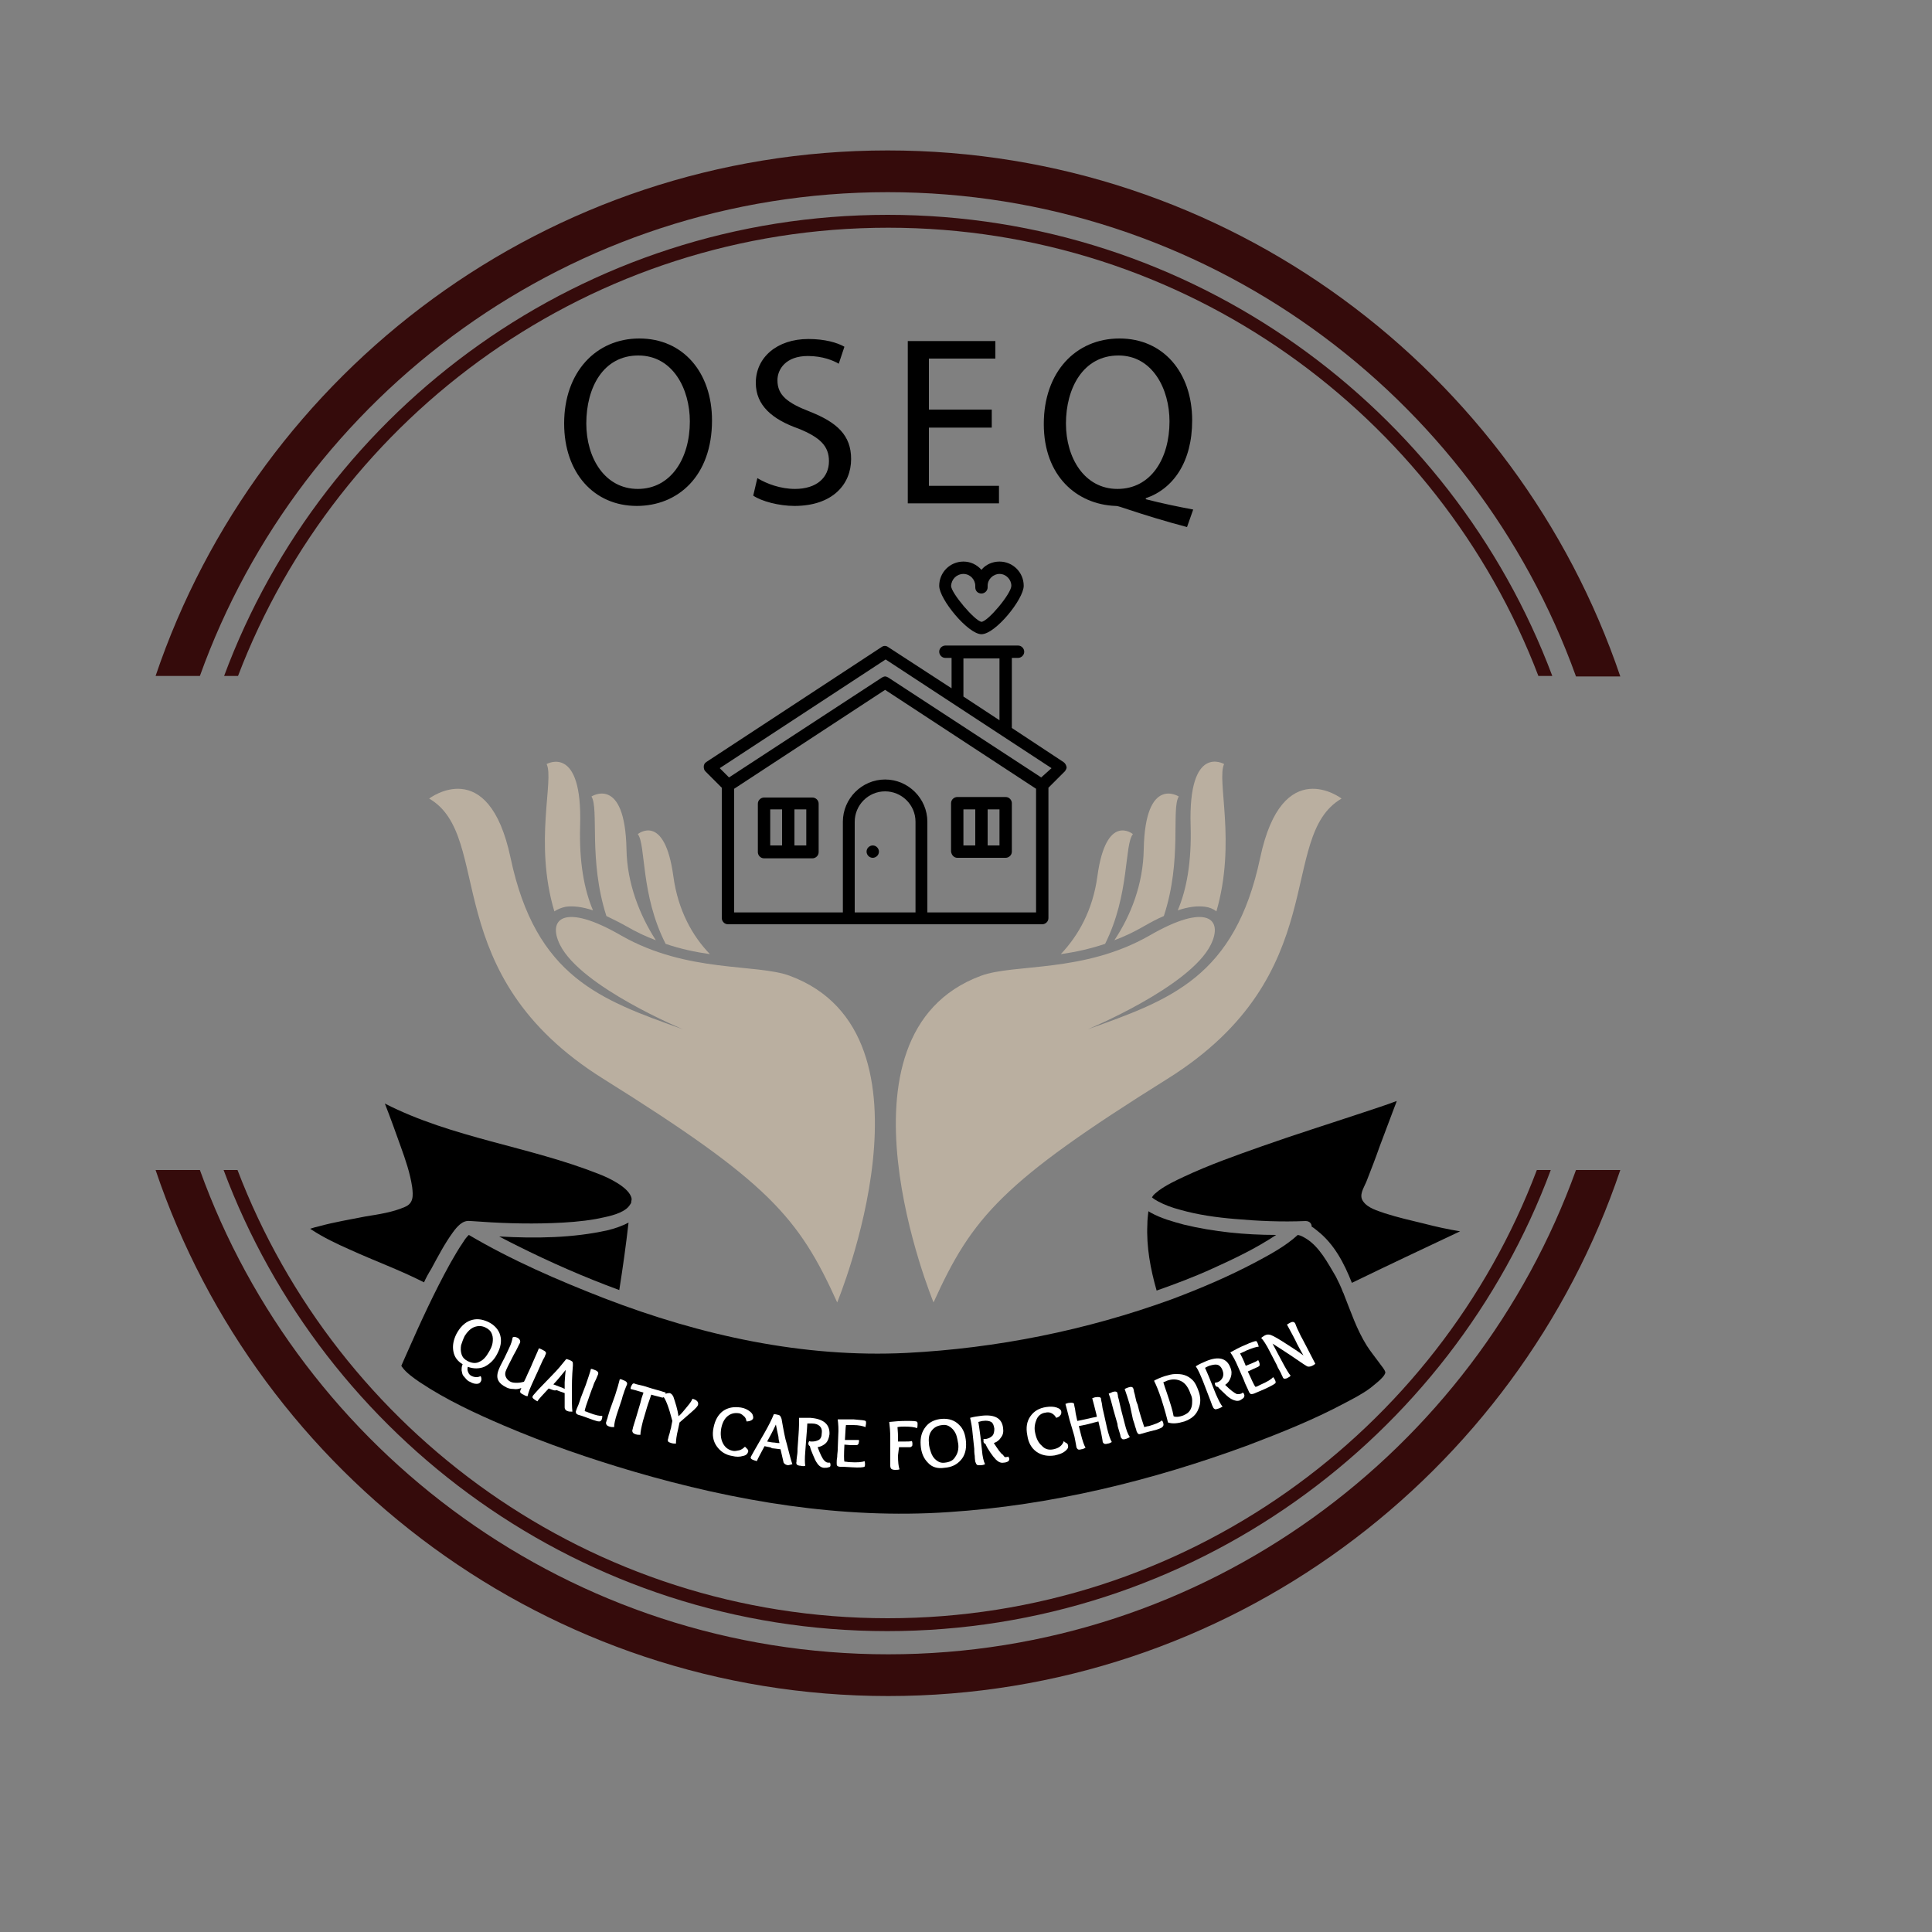
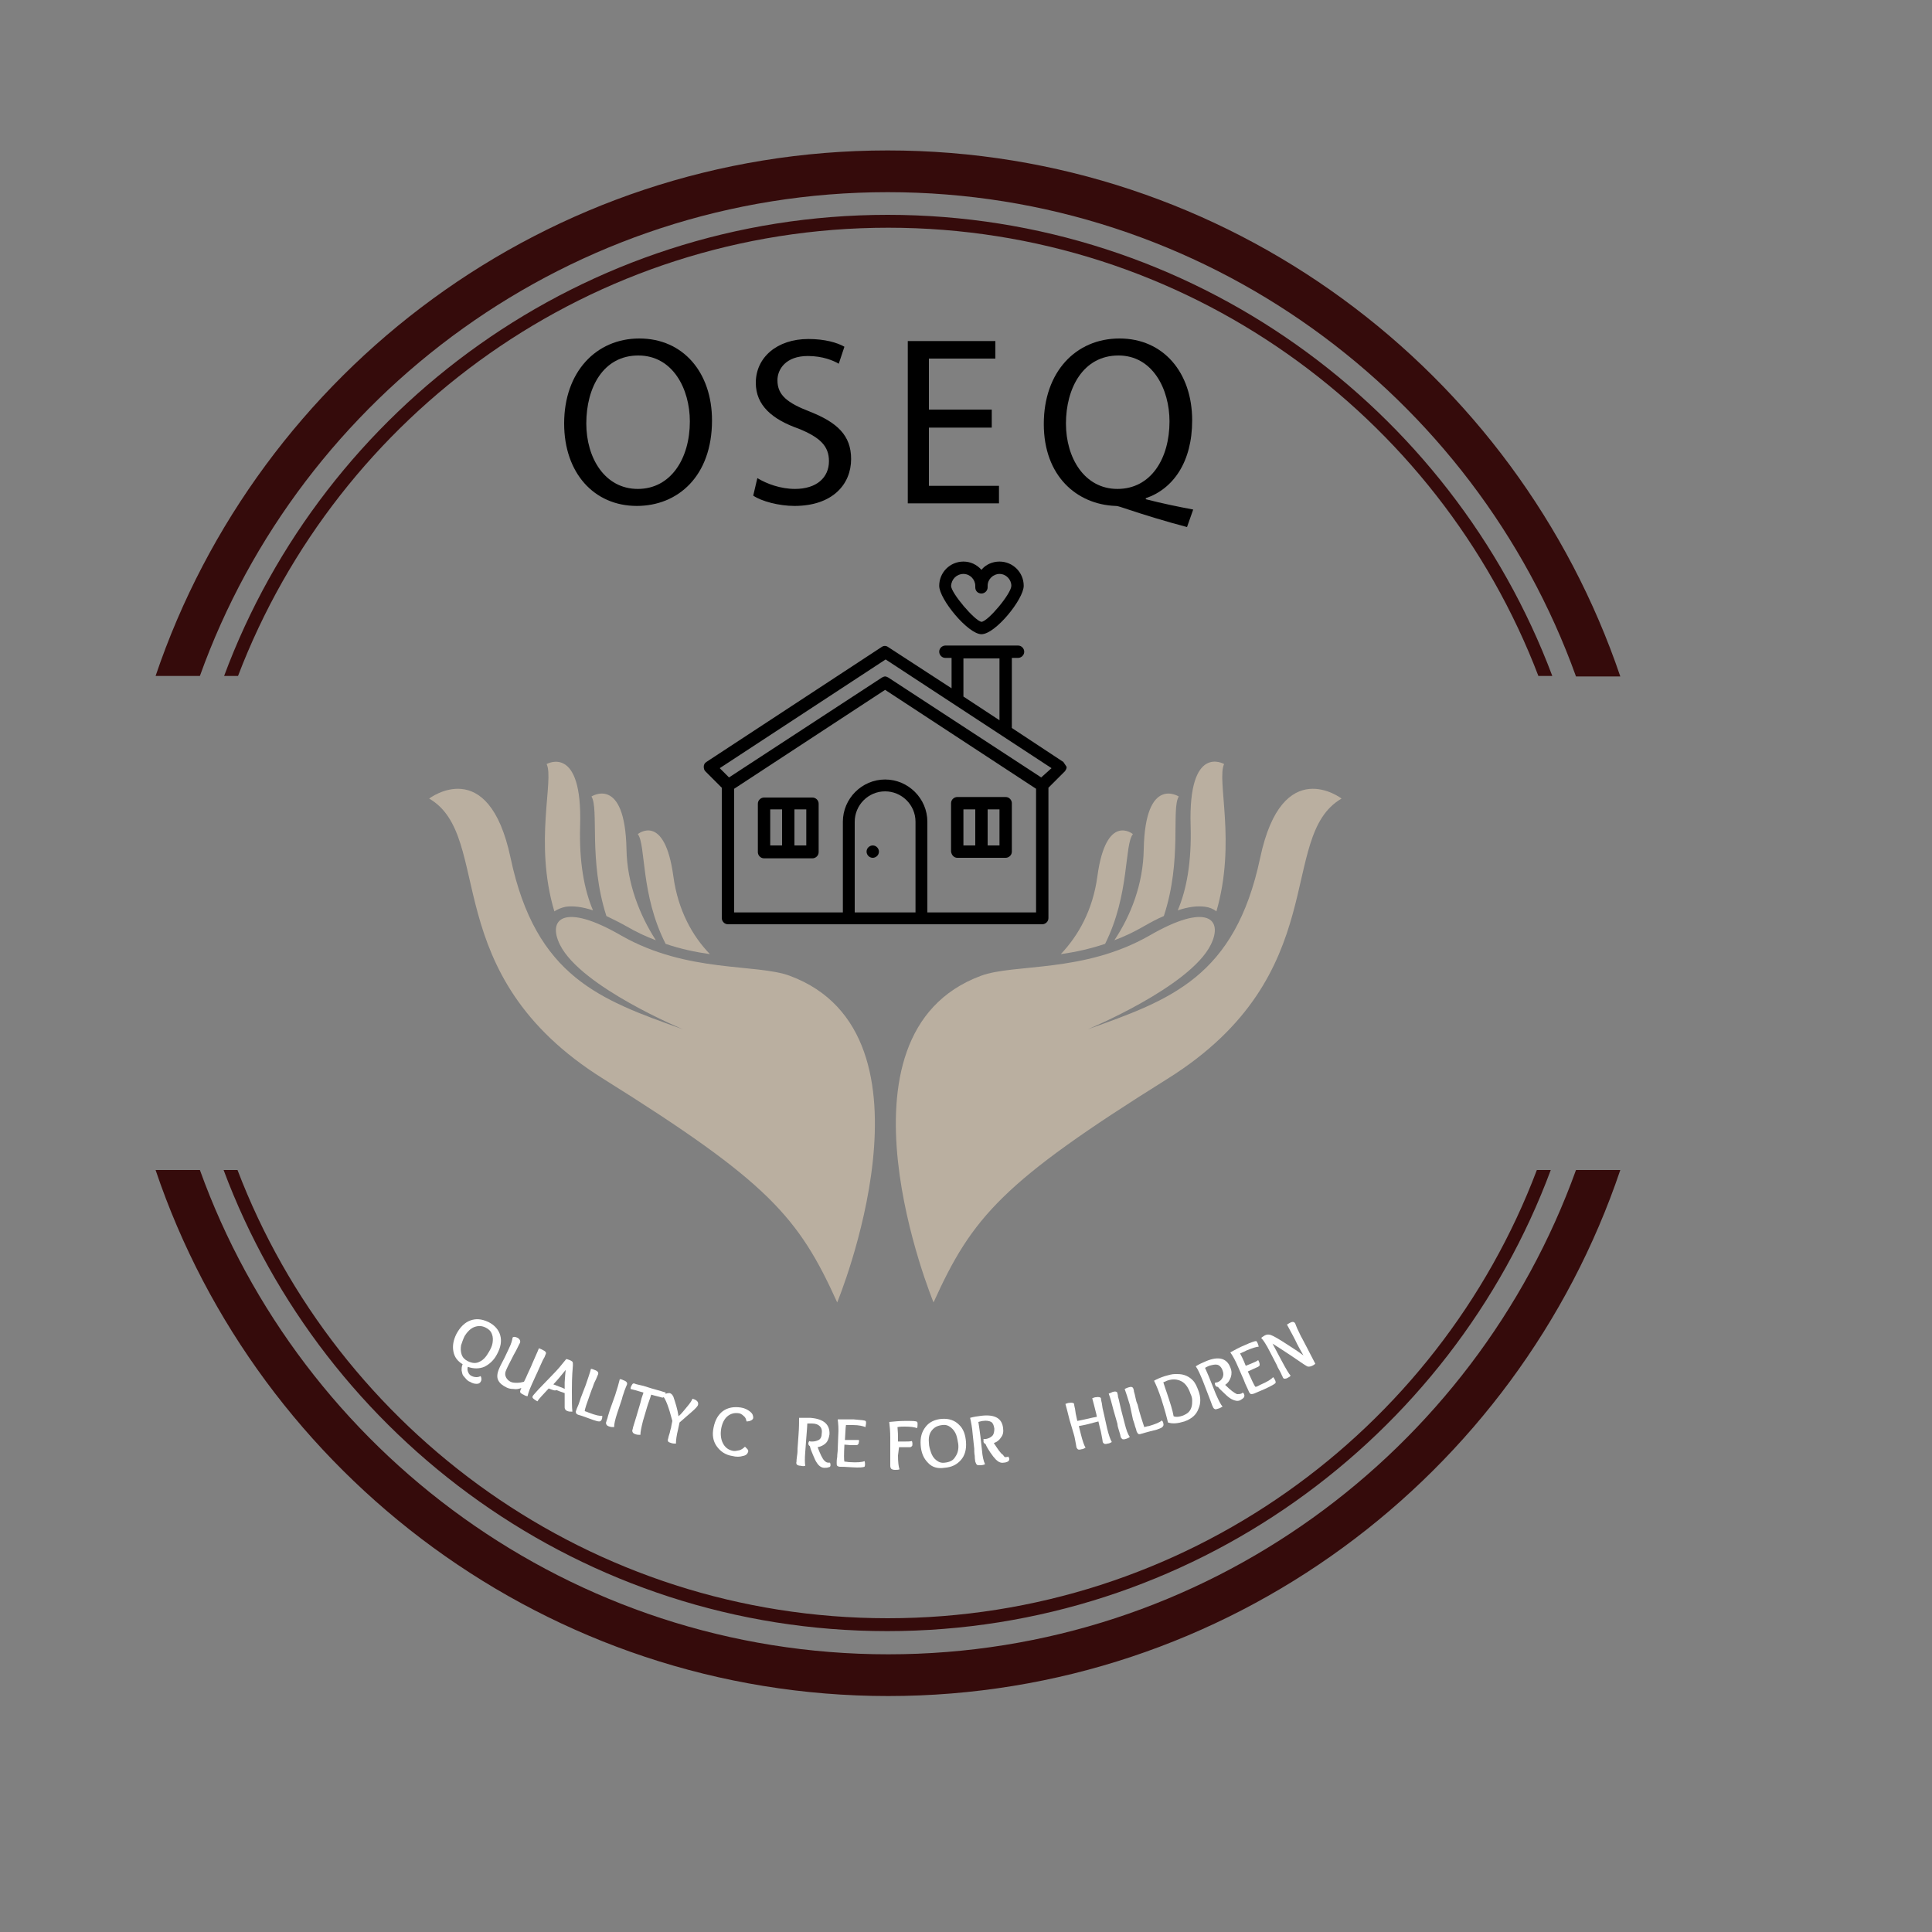
<svg xmlns="http://www.w3.org/2000/svg" xmlns:xlink="http://www.w3.org/1999/xlink" id="Layer_1" x="0px" y="0px" viewBox="0 0 375 375" style="enable-background:new 0 0 375 375;" xml:space="preserve">
  <rect x="0" y="0" width="375" height="375" fill="#808080" stroke="none" />
  <style type="text/css">	.st0{clip-path:url(#SVGID_00000078757081926163672330000004498839929960435330_);}	.st1{fill:#BAAFA0;}	.st2{clip-path:url(#SVGID_00000127724709345535693890000008552849821884446629_);}	.st3{clip-path:url(#SVGID_00000160166859541538565400000016669271914502600345_);}	.st4{fill:#350B0B;}	.st5{fill:#FFFFFF;}</style>
  <g>
    <defs>
      <rect id="SVGID_1_" x="83.3" y="144.2" width="177" height="108.8" />
    </defs>
    <clipPath id="SVGID_00000035531146472991001510000015692219341304886150_">
      <use xlink:href="#SVGID_1_" style="overflow:visible;" />
    </clipPath>
    <g style="clip-path:url(#SVGID_00000035531146472991001510000015692219341304886150_);">
      <path class="st1" d="M228.8,154.6c0,0-6.5-4.2-6.8,10.2c-0.1,6.8-2.5,12.9-5.7,17.7c1.9-0.7,3.8-1.6,5.7-2.7   c1.4-0.8,2.7-1.5,3.9-2C229.5,166.9,227.3,157,228.8,154.6 M237.6,148.3c0,0-7-4.1-6.5,12c0.2,7.1-0.8,12.4-2.5,16.4   c2.1-0.7,3.8-0.9,5.3-0.7c0.8,0.1,1.6,0.4,2.2,0.9C240,163.5,236.1,151.4,237.6,148.3z M219.9,161.9c0,0-5.2-4.3-6.9,8.2   c-0.9,6.6-3.7,11.5-7.1,15.1c2.8-0.4,5.6-1,8.6-2C219.3,173.6,218.2,164,219.9,161.9z" />
    </g>
    <g style="clip-path:url(#SVGID_00000035531146472991001510000015692219341304886150_);">
      <path class="st1" d="M181.2,252.8c7.5-16.6,13.4-23.4,45.4-43.4c32.5-20.3,21.1-47,33.8-54.4c0,0-11.5-8.8-15.8,11.5   c-4.9,23.2-17.5,27.6-33.5,33.3c0,0,19.8-8.2,23.9-16.4c2.5-5-0.7-8.3-11.9-1.8c-12.8,7.3-26.2,5.4-32.7,7.8   C159.7,200.8,181.2,252.8,181.2,252.8" />
    </g>
    <g style="clip-path:url(#SVGID_00000035531146472991001510000015692219341304886150_);">
      <path class="st1" d="M117.7,177.8c1.2,0.6,2.5,1.2,3.9,2c1.9,1.1,3.8,2,5.7,2.7c-3.1-4.8-5.6-11-5.7-17.7   c-0.3-14.4-6.8-10.2-6.8-10.2C116.3,157,114.2,166.9,117.7,177.8 M107.6,176.9c0.6-0.4,1.3-0.7,2.2-0.9c1.4-0.2,3.2,0,5.3,0.7   c-1.7-4-2.7-9.3-2.5-16.4c0.5-16-6.5-12-6.5-12C107.6,151.4,103.6,163.5,107.6,176.9z M129.2,183.2c2.9,1,5.8,1.6,8.6,2   c-3.4-3.5-6.2-8.5-7.1-15.1c-1.7-12.5-6.9-8.2-6.9-8.2C125.4,164,124.3,173.6,129.2,183.2z" />
    </g>
    <g style="clip-path:url(#SVGID_00000035531146472991001510000015692219341304886150_);">
      <path class="st1" d="M162.5,252.8c-7.5-16.6-13.4-23.4-45.4-43.4c-32.5-20.3-21.1-47-33.8-54.4c0,0,11.5-8.8,15.8,11.5   c4.9,23.2,17.5,27.6,33.5,33.3c0,0-19.8-8.2-23.9-16.4c-2.5-5,0.7-8.3,11.9-1.8c12.8,7.3,26.2,5.4,32.7,7.8   C184,200.8,162.5,252.8,162.5,252.8" />
    </g>
  </g>
  <g>
    <defs>
-       <rect id="SVGID_00000059995644195900840040000004717674822753887127_" x="60.1" y="213.6" width="223.5" height="81" />
-     </defs>
+       </defs>
    <clipPath id="SVGID_00000047756122551879157690000004692268322613054368_">
      <use xlink:href="#SVGID_00000059995644195900840040000004717674822753887127_" style="overflow:visible;" />
    </clipPath>
    <g style="clip-path:url(#SVGID_00000047756122551879157690000004692268322613054368_);">
-       <path d="M223.4,235.4c-0.2-0.1-0.3-0.2-0.5-0.3c-0.1,0.9-0.2,1.7-0.2,2.6c-0.2,4.3,0.6,8.6,1.8,12.8c3.7-1.3,7.4-2.7,10.9-4.3   c4.2-1.9,8.4-3.9,12.3-6.5c-6,0-12.1-0.6-17.9-2C227.6,237.1,225.4,236.5,223.4,235.4z" />
-     </g>
+       </g>
    <g style="clip-path:url(#SVGID_00000047756122551879157690000004692268322613054368_);">
      <path d="M96.9,240c1.1,0.6,2.3,1.2,3.5,1.8c6.4,3.2,13,6.1,19.8,8.6c0.7-4.4,1.3-8.7,1.8-13.1c-1.3,0.7-2.8,1.2-4.1,1.5   C111.2,240.3,104,240.4,96.9,240z" />
    </g>
    <g style="clip-path:url(#SVGID_00000047756122551879157690000004692268322613054368_);">
      <path d="M107.2,237.4c2.8-0.1,5.7-0.3,8.5-0.8c1.9-0.4,4.4-0.8,5.9-2c0.5-0.4,0.7-0.8,0.9-1.1c0-0.3,0.1-0.5,0.1-0.8   c-0.3-2.2-4.7-4.2-6.3-4.8c-13.6-5.4-28.5-7-41.6-13.7c1.1,2.8,2.1,5.6,3.1,8.4c0.9,2.5,1.8,5.1,2.2,7.8c0.2,1.7,0.3,3.2-1.5,3.9   c-2.3,1-5,1.4-7.5,1.8c-3,0.6-6.1,1.1-9,1.9c-0.5,0.1-1.2,0.3-1.8,0.5c0.1,0.1,0.2,0.1,0.3,0.2c2.3,1.5,4.8,2.7,7.3,3.8   c4.8,2.2,9.8,4,14.5,6.4c0.4-0.9,0.9-1.8,1.4-2.6c1.3-2.4,2.6-4.9,4.2-7.1c0.8-1.1,1.9-2.4,3.3-2.2c0.1,0,0.2,0,0.2,0   C96.7,237.4,101.9,237.6,107.2,237.4z" />
    </g>
    <g style="clip-path:url(#SVGID_00000047756122551879157690000004692268322613054368_);">
      <path d="M253.5,240.4c-0.5-0.3-1-0.6-1.6-0.7c-2.4,2.2-5.4,3.8-8.2,5.3c-5.3,2.8-10.7,5.1-16.3,7.2c-16.5,6-33.9,9.5-51.4,10.4   c-20.1,1-40-3.4-58.7-10.6c-9-3.5-18-7.4-26.3-12.3c0,0-0.1,0.1-0.1,0.1c-0.4,0.4-0.7,0.8-1,1.3c-0.9,1.3-1.7,2.7-2.5,4.1   c-3.1,5.6-5.8,11.5-8.4,17.4c-0.3,0.7-0.9,2-1.1,2.5c0,0,0.1,0.2,0.2,0.3c0.7,1,2.2,2.1,3.4,2.9c5.1,3.4,10.7,6,16.3,8.4   c8.2,3.5,16.6,6.4,25.1,8.9c19.8,5.8,40.5,9.3,61.2,7.9c19.9-1.3,39.5-6.1,58.2-13c6.3-2.4,12.6-4.9,18.6-8.1   c1.7-0.9,3.5-1.8,5.1-3c0.6-0.5,1.4-1.1,2-1.7c0.3-0.3,0.6-0.6,0.8-1c0.1-0.2,0.1-0.3,0.1-0.3c-0.1-0.6-0.8-1.3-1.2-1.9   c-0.8-1.1-1.7-2.2-2.4-3.3c-2-3.2-3.1-6.6-4.5-10.1c0-0.1-0.1-0.2-0.1-0.2c-0.4-1.1-0.9-2.1-1.4-3.1   C257.7,245.1,256.1,242,253.5,240.4z" />
    </g>
    <g style="clip-path:url(#SVGID_00000047756122551879157690000004692268322613054368_);">
      <path d="M223.7,232.5c0.1,0.1,0.7,0.5,1.1,0.7c1.3,0.7,2.7,1.2,4.2,1.6c3.5,1,7.1,1.5,10.7,1.8c4.5,0.4,9.1,0.6,13.7,0.4   c0.8,0,1.2,0.5,1.2,1.1c0.4,0.2,0.7,0.5,1.1,0.8c3.3,2.6,5.2,6.3,6.7,10.1c7-3.4,14-6.7,21-10c-2.4-0.4-4.7-0.9-7-1.5   c-2.5-0.6-5.1-1.2-7.6-2c-1.4-0.5-3.3-1-4.2-2.3c-0.9-1.2,0.1-2.6,0.6-3.8c0.9-2.3,1.8-4.6,2.6-6.9c1-2.6,1.9-5.1,2.9-7.7   c0.1-0.3,0.3-0.7,0.4-1.1c-2.1,0.8-4.3,1.5-6.4,2.2c-6.6,2.2-13.3,4.3-19.8,6.6c-5.1,1.8-10.2,3.6-15.1,5.9   c-1.7,0.8-3.4,1.6-4.9,2.7c-0.4,0.3-1.1,0.9-1.1,1c-0.1,0.1-0.1,0.2-0.2,0.3C223.6,232.4,223.6,232.4,223.7,232.5   C223.6,232.4,223.6,232.4,223.7,232.5z" />
    </g>
  </g>
  <g>
    <defs>
      <rect id="SVGID_00000129902466677658485100000004156501677815405974_" x="136.6" y="109" width="70.5" height="70.5" />
    </defs>
    <clipPath id="SVGID_00000147179266536927587600000015297219718659259061_">
      <use xlink:href="#SVGID_00000129902466677658485100000004156501677815405974_" style="overflow:visible;" />
    </clipPath>
    <g style="clip-path:url(#SVGID_00000147179266536927587600000015297219718659259061_);">
      <path d="M190.5,123.1c2.7,0,8.2-6.8,8.2-9.4c0-2.6-2.1-4.7-4.7-4.7c-1.4,0-2.7,0.6-3.5,1.6c-0.9-1-2.1-1.6-3.5-1.6   c-2.6,0-4.7,2.1-4.7,4.7C182.3,116.3,187.9,123.1,190.5,123.1 M187,111.4c1.3,0,2.3,1.1,2.3,2.3v0.3c0,0.7,0.5,1.2,1.2,1.2   c0.6,0,1.2-0.5,1.2-1.2v-0.3c0-1.3,1.1-2.3,2.3-2.3c1.3,0,2.3,1.1,2.3,2.3c0,1.5-4.5,6.9-5.8,7c-1.3-0.2-5.9-5.6-5.9-7   C184.7,112.4,185.7,111.4,187,111.4z" />
    </g>
    <g style="clip-path:url(#SVGID_00000147179266536927587600000015297219718659259061_);">
      <path d="M157.7,154.8h-9.4c-0.6,0-1.2,0.5-1.2,1.2v9.4c0,0.6,0.5,1.2,1.2,1.2h9.4c0.6,0,1.2-0.5,1.2-1.2v-9.4   C158.9,155.3,158.3,154.8,157.7,154.8 M151.8,164.1h-2.3v-7h2.3V164.1z M156.5,164.1h-2.3v-7h2.3V164.1z" />
    </g>
    <g style="clip-path:url(#SVGID_00000147179266536927587600000015297219718659259061_);">
      <path d="M185.8,166.5h9.4c0.6,0,1.2-0.5,1.2-1.2v-9.4c0-0.6-0.5-1.2-1.2-1.2h-9.4c-0.6,0-1.2,0.5-1.2,1.2v9.4   C184.7,166,185.2,166.5,185.8,166.5 M191.7,157.1h2.3v7h-2.3V157.1z M187,157.1h2.3v7H187V157.1z" />
    </g>
    <g style="clip-path:url(#SVGID_00000147179266536927587600000015297219718659259061_);">
-       <path d="M206.4,147.9l-10-6.6v-13.6h1.2c0.6,0,1.2-0.5,1.2-1.2c0-0.6-0.5-1.2-1.2-1.2h-14.1c-0.6,0-1.2,0.5-1.2,1.2   c0,0.6,0.5,1.2,1.2,1.2h1.2v5.9l-12.3-8c-0.4-0.3-0.9-0.3-1.3,0l-34,22.3c-0.3,0.2-0.5,0.5-0.5,0.9c0,0.4,0.1,0.7,0.3,0.9l3.2,3.2   v25.3c0,0.6,0.5,1.2,1.2,1.2h61c0.6,0,1.2-0.5,1.2-1.2v-25.3l3.2-3.2c0.2-0.3,0.4-0.6,0.3-0.9   C206.9,148.4,206.7,148.1,206.4,147.9 M187,127.8h7v12l-7-4.6V127.8z M177.6,177.1h-11.7v-17.6c0-3.2,2.6-5.9,5.9-5.9   c3.2,0,5.9,2.6,5.9,5.9V177.1z M201.1,177.1H180v-17.6c0-4.5-3.7-8.2-8.2-8.2c-4.5,0-8.2,3.7-8.2,8.2v17.6h-21.1v-24l29.3-19.2   l29.3,19.2V177.1z M202.1,150.9l-29.7-19.4c-0.2-0.1-0.4-0.2-0.6-0.2s-0.4,0.1-0.6,0.2l-29.7,19.4l-1.8-1.8l32.2-21.1l32.2,21.1   L202.1,150.9z" />
+       <path d="M206.4,147.9l-10-6.6v-13.6h1.2c0.6,0,1.2-0.5,1.2-1.2c0-0.6-0.5-1.2-1.2-1.2h-14.1c-0.6,0-1.2,0.5-1.2,1.2   c0,0.6,0.5,1.2,1.2,1.2h1.2v5.9l-12.3-8c-0.4-0.3-0.9-0.3-1.3,0l-34,22.3c-0.3,0.2-0.5,0.5-0.5,0.9c0,0.4,0.1,0.7,0.3,0.9l3.2,3.2   v25.3c0,0.6,0.5,1.2,1.2,1.2h61c0.6,0,1.2-0.5,1.2-1.2v-25.3l3.2-3.2c0.2-0.3,0.4-0.6,0.3-0.9   M187,127.8h7v12l-7-4.6V127.8z M177.6,177.1h-11.7v-17.6c0-3.2,2.6-5.9,5.9-5.9   c3.2,0,5.9,2.6,5.9,5.9V177.1z M201.1,177.1H180v-17.6c0-4.5-3.7-8.2-8.2-8.2c-4.5,0-8.2,3.7-8.2,8.2v17.6h-21.1v-24l29.3-19.2   l29.3,19.2V177.1z M202.1,150.9l-29.7-19.4c-0.2-0.1-0.4-0.2-0.6-0.2s-0.4,0.1-0.6,0.2l-29.7,19.4l-1.8-1.8l32.2-21.1l32.2,21.1   L202.1,150.9z" />
    </g>
    <g style="clip-path:url(#SVGID_00000147179266536927587600000015297219718659259061_);">
      <path d="M169.4,164.1c-0.6,0-1.2,0.5-1.2,1.2c0,0.6,0.5,1.2,1.2,1.2c0.6,0,1.2-0.5,1.2-1.2C170.6,164.7,170.1,164.1,169.4,164.1" />
    </g>
  </g>
  <path class="st4" d="M172.3,41.7c-59,0-109.4,37.3-128.8,89.5h2.7c19.4-50.8,68.6-87,126.2-87s106.8,36.2,126.2,87h2.7 C281.7,79,231.3,41.7,172.3,41.7z" />
  <path class="st4" d="M172.3,314.1c-57.6,0-106.8-36.2-126.2-87h-2.7c19.5,52.2,69.9,89.5,128.8,89.5s109.4-37.3,128.8-89.5h-2.7 C279.1,277.9,229.9,314.1,172.3,314.1z" />
  <path class="st4" d="M172.3,37.3c61.4,0,113.9,39.2,133.6,94h8.6C294.4,72,238.3,29.2,172.3,29.2S50.2,72,30.2,131.2h8.6 C58.4,76.5,110.9,37.3,172.3,37.3z" />
  <path class="st4" d="M305.9,227.1h8.6c-20,59.3-76.2,102.1-142.1,102.1S50.2,286.4,30.2,227.1h8.6c19.7,54.7,72.1,94,133.6,94 S286.2,281.8,305.9,227.1z" />
  <g>
    <path class="st5" d="M88,262.3c-0.2-1.1,0-2.2,0.6-3.4c0.7-1.3,1.6-2.2,2.7-2.6c1.1-0.4,2.2-0.3,3.5,0.3c1.2,0.6,2,1.5,2.3,2.6  c0.3,1.1,0.1,2.3-0.6,3.6c-0.6,1.2-1.5,2-2.5,2.5c-1,0.4-2.1,0.4-3.2,0c-0.1,0.4-0.1,0.7,0.1,1.1c0.1,0.3,0.4,0.6,0.7,0.7  c0.2,0.1,0.5,0.2,0.9,0.2c0.3,0,0.6-0.1,0.8-0.2c0.2,0.4,0.2,0.8,0,1.1c-0.2,0.3-0.4,0.4-0.8,0.4c-0.4,0-0.8-0.1-1.3-0.4  c-0.3-0.1-0.5-0.3-0.7-0.5c-0.2-0.2-0.4-0.5-0.6-0.7c-0.2-0.3-0.2-0.6-0.3-1c0-0.4,0-0.8,0.2-1.2C88.8,264.2,88.2,263.4,88,262.3z   M95.6,260.7c0.1-0.6,0.1-1.2-0.1-1.7c-0.2-0.6-0.6-1-1.2-1.3c-0.8-0.4-1.5-0.4-2.3-0.1c-0.7,0.3-1.3,0.9-1.8,1.7  c-0.3,0.6-0.5,1.2-0.7,1.8c-0.1,0.6-0.1,1.2,0.1,1.8c0.2,0.6,0.6,1,1.2,1.3c0.8,0.4,1.6,0.5,2.3,0.1c0.7-0.3,1.3-1,1.8-1.9  C95.2,261.9,95.5,261.3,95.6,260.7z" />
  </g>
  <g>
    <path class="st5" d="M100.3,259.6c0.3,0.1,0.5,0.3,0.6,0.5c0.1,0.2,0.1,0.4,0,0.6c-0.2,0.3-0.5,1.1-1.2,2.3  c-0.6,1.2-1.1,2.1-1.4,2.8c-0.3,0.6-0.3,1.1-0.1,1.5c0.2,0.4,0.5,0.7,0.9,0.9c0.4,0.2,0.8,0.2,1.3,0.2c0.5,0,0.9-0.1,1.3-0.2  l0.2-0.4c0.1-0.2,0.3-0.6,0.5-1.1c0.2-0.5,0.6-1.2,0.9-2c0.5-1.2,1-2.2,1.3-3c0.3,0.1,0.5,0.2,0.7,0.3c0.6,0.3,0.8,0.5,0.6,0.9  c0,0-0.1,0.2-0.2,0.5c-0.2,0.3-0.4,0.7-0.7,1.4c-0.3,0.6-0.6,1.4-1,2.2c-0.6,1.3-1,2.2-1.2,2.7c-0.2,0.5-0.3,0.9-0.4,1.3  c-0.2,0-0.5-0.1-0.8-0.3c-0.3-0.1-0.5-0.3-0.6-0.4c-0.1-0.2,0-0.4,0.1-0.7l0.1-0.2c-0.5,0.2-1,0.3-1.5,0.2c-0.6,0-1-0.1-1.4-0.3  c-0.8-0.4-1.3-0.8-1.6-1.4c-0.3-0.6-0.2-1.4,0.2-2.3c0.2-0.5,0.6-1.2,1-2c0.4-0.8,0.7-1.5,0.9-1.9c0.4-0.8,0.6-1.5,0.7-2.1  C99.8,259.4,100,259.5,100.3,259.6z" />
  </g>
  <g>
    <path class="st5" d="M106.5,269.5c-1.1,1.2-1.9,2-2.2,2.5c-0.7-0.4-1.1-0.7-0.9-1c0-0.1,0.4-0.5,1.1-1.3l2.7-2.8  c1.1-1.1,1.9-2.1,2.7-3.1c0.2,0,0.4,0.1,0.7,0.2c0.2,0.1,0.4,0.2,0.5,0.3c0.1,0.1,0.1,0.4,0.1,0.7c-0.2,2.3-0.2,4-0.2,4.9  c0,1.9,0,3.3,0.1,4.1c-0.4,0-0.7,0-0.9-0.1c-0.4-0.1-0.6-0.4-0.6-0.7l0-1.4l0-1.4c-0.9-0.3-1.4-0.5-1.6-0.6  C107.7,270,107.3,269.8,106.5,269.5z M109.6,268.3l0.1-1.4l0.1-1c-0.9,1.1-1.7,2.1-2.4,2.8c0.5,0.2,1,0.4,1.3,0.5  c0.5,0.2,0.8,0.3,0.9,0.4C109.6,269.2,109.6,268.7,109.6,268.3z" />
  </g>
  <g>
    <path class="st5" d="M113.7,268.8c0.4-1.2,0.8-2.3,1-3.1c0.2,0,0.5,0.1,0.7,0.2c0.6,0.2,0.8,0.5,0.7,0.8c0,0.1-0.1,0.2-0.2,0.5  s-0.3,0.7-0.5,1.1c-0.2,0.4-0.3,0.9-0.5,1.3l-0.4,1.1c-0.6,1.7-1,2.8-1,3.2c0.3,0.1,0.6,0.2,0.8,0.3c1.3,0.5,2.2,0.7,2.6,0.6  c0,0.2,0,0.5-0.1,0.7c-0.1,0.3-0.3,0.4-0.5,0.4c-0.3,0-0.6-0.1-1.2-0.3l-1.1-0.4c-0.8-0.3-1.4-0.5-1.8-0.6  c-0.2-0.1-0.4-0.2-0.4-0.4c-0.1-0.1,0-0.4,0.1-0.6c0-0.1,0.2-0.5,0.4-1c0.2-0.5,0.3-0.9,0.4-1.2L113.7,268.8z" />
  </g>
  <g>
    <path class="st5" d="M119.4,270.8c0.4-1.2,0.7-2.3,0.9-3.1c0.3,0,0.5,0.1,0.7,0.2c0.6,0.2,0.8,0.5,0.7,0.8c0,0.1-0.1,0.2-0.2,0.5  c-0.1,0.3-0.3,0.7-0.4,1.1c-0.2,0.5-0.3,0.9-0.4,1.3l-0.9,2.7c-0.4,1.2-0.6,2.1-0.6,2.7c-0.3,0-0.6,0-0.9-0.1  c-0.3-0.1-0.5-0.2-0.6-0.4c-0.1-0.2-0.1-0.4,0-0.6c0-0.1,0.2-0.5,0.3-1c0.2-0.6,0.3-1,0.4-1.3L119.4,270.8z" />
  </g>
  <g>
    <path class="st5" d="M124.3,272.3c0.1-0.5,0.3-1.2,0.6-2c-1.3-0.4-2.1-0.6-2.5-0.7c0-0.1,0-0.3,0.1-0.5c0.1-0.2,0.2-0.4,0.3-0.5  c0.1-0.1,0.3-0.1,0.5,0c0.2,0.1,0.8,0.2,1.6,0.4l1.6,0.5c1.5,0.4,2.4,0.7,2.7,0.8c0,0.1,0,0.3-0.1,0.5c-0.1,0.2-0.2,0.4-0.3,0.4  c-0.1,0.1-0.3,0.1-0.5,0c-0.3-0.1-0.9-0.2-1.9-0.5c-0.3,1-0.6,1.7-0.8,2.4l-0.8,2.7c-0.3,1.2-0.5,2.1-0.5,2.7c-0.3,0-0.6,0-0.9-0.1  c-0.3-0.1-0.5-0.2-0.6-0.4c-0.1-0.2-0.1-0.4,0-0.6c0-0.1,0.1-0.5,0.3-1.1c0.2-0.6,0.3-1,0.4-1.3L124.3,272.3z" />
  </g>
  <g>
    <path class="st5" d="M134.2,274.1c-0.8,0.7-1.6,1.4-2.3,2l-0.3,1.4c-0.3,1.2-0.4,2.1-0.4,2.7c-0.3,0-0.6,0-0.9-0.1  c-0.3-0.1-0.6-0.2-0.6-0.3c-0.1-0.1-0.1-0.4,0-0.6c0-0.1,0.1-0.5,0.3-1.1c0.1-0.6,0.3-1,0.3-1.3l0.2-1c-0.7-2.7-1.3-4.3-1.9-4.9  c0.2-0.2,0.4-0.3,0.7-0.4c0.3-0.1,0.5-0.1,0.7-0.1c0.3,0.1,0.5,0.3,0.7,0.7c0.4,1.2,0.8,2.4,1,3.8c0.6-0.5,1.1-1.2,1.7-1.9  c0.6-0.7,0.9-1.2,1-1.5c0.8,0.2,1.2,0.6,1.1,1.1C135.5,272.9,135,273.4,134.2,274.1z" />
  </g>
  <g />
  <g>
    <path class="st5" d="M145.1,281.3c0.1,0.2,0.2,0.4,0.1,0.5c-0.1,0.4-0.4,0.7-1,0.8c-0.6,0.2-1.3,0.2-2.1,0c-1.3-0.2-2.3-0.9-3-1.9  c-0.7-1-0.9-2.2-0.6-3.6c0.3-1.5,0.9-2.5,1.8-3.2c1-0.7,2.1-0.9,3.5-0.7c0.7,0.1,1.3,0.4,1.8,0.8c0.5,0.4,0.6,0.8,0.6,1.2  c0,0.2-0.2,0.4-0.4,0.5c-0.2,0.1-0.5,0.2-0.9,0.2c-0.1-0.5-0.2-0.8-0.6-1.1c-0.3-0.3-0.7-0.5-1-0.5c-0.8-0.1-1.5,0.1-2.1,0.6  c-0.6,0.5-1,1.3-1.2,2.3c-0.2,1.1-0.1,2.1,0.3,2.9s1,1.3,1.9,1.5c0.4,0.1,0.8,0,1.3-0.1c0.4-0.1,0.8-0.4,1.1-0.7  C144.8,281,145,281.2,145.1,281.3z" />
  </g>
  <g>
-     <path class="st5" d="M148.4,280.7c-0.8,1.5-1.3,2.4-1.5,2.9c-0.8-0.2-1.2-0.4-1.2-0.7c0-0.1,0.3-0.6,0.8-1.5l1.9-3.3  c0.8-1.4,1.4-2.6,1.8-3.6c0.2,0,0.4,0,0.7,0.1c0.2,0,0.4,0.1,0.5,0.2c0.1,0.1,0.2,0.3,0.3,0.6c0.4,2.3,0.7,3.9,1,4.8  c0.5,1.9,0.8,3.2,1.1,4c-0.4,0.1-0.7,0.2-0.9,0.2c-0.4-0.1-0.6-0.2-0.8-0.5l-0.3-1.3l-0.3-1.3c-0.9-0.1-1.5-0.2-1.7-0.2  C149.7,280.9,149.2,280.9,148.4,280.7z M151.1,278.9l-0.3-1.4l-0.2-1c-0.6,1.3-1.2,2.4-1.7,3.3c0.6,0.1,1,0.2,1.4,0.2  c0.5,0.1,0.8,0.1,1,0.1C151.2,279.7,151.1,279.3,151.1,278.9z" />
-   </g>
+     </g>
  <g>
    <path class="st5" d="M160.8,283.9c0.1,0,0.2,0,0.3,0c0.1,0.2,0.1,0.4,0.1,0.5c0,0.2-0.1,0.4-0.4,0.4c-0.2,0.1-0.5,0.1-0.8,0.1  c-0.5,0-1-0.3-1.4-0.9c-0.3-0.4-0.5-0.9-0.8-1.6c-0.3-0.7-0.5-1.2-0.6-1.7c-0.2-0.1-0.3-0.3-0.3-0.5c0-0.2,0.1-0.4,0.2-0.5  c0.1,0.1,0.3,0.1,0.5,0.1c0.5,0,0.9-0.1,1.3-0.3s0.6-0.7,0.6-1.3c0.1-0.7-0.1-1.1-0.4-1.4c-0.3-0.3-0.8-0.5-1.5-0.5  c-0.2,0-0.6,0-0.9,0c0,0.5-0.1,1.4-0.2,2.8l-0.2,2.7c-0.1,1.2-0.1,2.1,0,2.7c-0.2,0.1-0.5,0.1-0.9,0c-0.3,0-0.6-0.1-0.7-0.2  s-0.2-0.3-0.1-0.6c0-0.1,0-0.5,0.1-1.1c0.1-0.6,0.1-1,0.1-1.4l0.2-2.8c0.1-1.3,0.1-2.4,0.1-3.2c0.7,0,1.5,0,2.2,0  c2.6,0.2,3.8,1.3,3.7,3.2c-0.1,0.7-0.3,1.3-0.7,1.7c-0.4,0.4-1,0.7-1.6,0.8c0.5,1.3,0.9,2.2,1.3,2.6  C160.3,283.8,160.5,283.9,160.8,283.9z" />
  </g>
  <g>
    <path class="st5" d="M164,279.5l1.1,0c0.7,0,1.3,0,1.6,0c0,0.1,0.1,0.2,0,0.4c0,0.3-0.1,0.4-0.2,0.5c-0.1,0.1-0.2,0.1-0.5,0.1  c-0.2,0-0.6,0-0.9,0l-1.2-0.1c-0.1,1.9-0.1,3,0,3.3c0.4,0,0.7,0.1,1,0.1c1.5,0.1,2.5,0,2.9-0.2c0.1,0.2,0.1,0.5,0.1,0.7  c0,0.2-0.1,0.4-0.1,0.4c-0.2,0.1-1,0.2-2.4,0.1c-1.3-0.1-2-0.1-2.3-0.1c-0.3,0-0.5-0.1-0.6-0.2c-0.1-0.1-0.1-0.3-0.1-0.6  c0-0.2,0-0.6,0.1-1.1c0-0.6,0.1-1,0.1-1.4l0.1-2.7c0.1-1.3,0-2.4-0.1-3.2c1,0,2.1,0,3.1,0c1.4,0.1,2.2,0.2,2.3,0.3  c0.1,0.1,0.1,0.2,0.1,0.4c0,0.3-0.1,0.5-0.1,0.8c-0.5-0.2-1.3-0.4-2.4-0.4c-0.4,0-0.9,0-1.4,0C164.1,277.2,164.1,278.1,164,279.5z" />
  </g>
  <g />
  <g>
    <path class="st5" d="M174.3,282.5c0,1.2,0.1,2.2,0.3,2.7c-0.3,0.1-0.5,0.1-0.9,0.1c-0.3,0-0.6-0.1-0.7-0.2  c-0.1-0.1-0.2-0.3-0.2-0.6c0-0.2,0-0.5,0-1.1s0-1,0-1.4l0-2.9c0-1.3-0.1-2.3-0.2-3.1c1-0.1,2.1-0.2,3.1-0.2c1.4,0,2.2,0,2.3,0.2  c0.1,0.1,0.1,0.2,0.1,0.4c0,0.3,0,0.5-0.1,0.8c-0.5-0.2-1.3-0.3-2.4-0.3c-0.4,0-0.9,0-1.4,0.1c0,0.3,0.1,0.9,0.1,1.9l0,0.9l1.1,0  c0.7,0,1.3,0,1.6-0.1c0,0.1,0.1,0.2,0.1,0.5c0,0.3,0,0.4-0.1,0.5c-0.1,0.1-0.2,0.2-0.4,0.2c-0.2,0-0.6,0-0.9,0l-1.2,0L174.3,282.5z  " />
  </g>
  <g>
    <path class="st5" d="M180.1,283.9c-0.8-0.8-1.3-1.9-1.4-3.4c-0.1-1.5,0.2-2.6,1-3.6c0.7-0.9,1.8-1.4,3.1-1.5  c1.4-0.1,2.5,0.3,3.3,1.1c0.9,0.8,1.3,2,1.4,3.4c0.1,1.4-0.2,2.6-1,3.5c-0.8,0.9-1.8,1.4-3.2,1.5  C182,285.1,180.9,284.8,180.1,283.9z M185.6,278.5c-0.2-0.5-0.5-1-1-1.4c-0.5-0.4-1-0.6-1.7-0.5c-0.9,0.1-1.5,0.4-2,1  c-0.5,0.6-0.7,1.4-0.6,2.4c0,0.7,0.2,1.3,0.4,1.9c0.2,0.6,0.5,1.1,1,1.5c0.5,0.4,1,0.6,1.7,0.5c0.9-0.1,1.6-0.4,2-1.1  c0.5-0.7,0.7-1.5,0.6-2.5C185.9,279.7,185.8,279.1,185.6,278.5z" />
  </g>
  <g>
    <path class="st5" d="M195.4,282.8c0.1,0,0.2,0,0.3-0.1c0.1,0.2,0.2,0.3,0.2,0.5c0,0.2-0.1,0.4-0.3,0.5c-0.2,0.1-0.5,0.2-0.8,0.2  c-0.5,0.1-1-0.1-1.5-0.6c-0.3-0.3-0.7-0.8-1.1-1.4c-0.4-0.6-0.7-1.1-0.9-1.6c-0.2-0.1-0.3-0.2-0.4-0.4c0-0.2,0-0.4,0-0.6  c0.2,0,0.3,0,0.5,0c0.5-0.1,0.9-0.3,1.2-0.6s0.4-0.8,0.4-1.4c-0.1-0.7-0.3-1.1-0.6-1.3c-0.4-0.2-0.9-0.3-1.6-0.2  c-0.2,0-0.5,0.1-0.9,0.2c0.1,0.5,0.2,1.4,0.4,2.8l0.3,2.7c0.1,1.2,0.3,2.1,0.6,2.7c-0.2,0.1-0.5,0.2-0.9,0.2c-0.3,0-0.6,0-0.7-0.1  c-0.1-0.1-0.2-0.3-0.3-0.6c0-0.1-0.1-0.5-0.1-1.1c-0.1-0.6-0.1-1-0.1-1.4l-0.3-2.8c-0.1-1.3-0.3-2.3-0.5-3.2  c0.7-0.2,1.4-0.3,2.2-0.4c2.6-0.3,4,0.5,4.2,2.4c0.1,0.7,0,1.3-0.4,1.8c-0.3,0.5-0.8,0.9-1.4,1.1c0.8,1.2,1.3,2,1.8,2.3  C194.9,282.8,195.1,282.9,195.4,282.8z" />
  </g>
  <g />
  <g>
-     <path class="st5" d="M207,280.1c0.2,0.1,0.3,0.3,0.3,0.5c0.1,0.4-0.1,0.7-0.6,1.1c-0.5,0.4-1.1,0.6-2,0.8c-1.3,0.2-2.5,0-3.5-0.7  c-1-0.7-1.6-1.8-1.8-3.2c-0.3-1.5-0.1-2.7,0.6-3.7c0.7-1,1.7-1.6,3.1-1.8c0.7-0.1,1.4-0.1,2,0.1c0.6,0.2,0.9,0.5,0.9,0.9  c0,0.2,0,0.4-0.2,0.6c-0.1,0.2-0.4,0.4-0.8,0.5c-0.2-0.4-0.5-0.7-0.9-0.9c-0.4-0.2-0.8-0.2-1.2-0.1c-0.8,0.1-1.4,0.6-1.7,1.3  s-0.5,1.6-0.3,2.5c0.2,1.1,0.6,2,1.3,2.6c0.6,0.7,1.4,0.9,2.3,0.7c0.4-0.1,0.8-0.2,1.2-0.5c0.4-0.3,0.6-0.6,0.8-1.1  C206.6,279.9,206.8,280,207,280.1z" />
-   </g>
+     </g>
  <g>
    <path class="st5" d="M207.6,275.6c-0.3-1.3-0.6-2.3-0.8-3.1c0.3-0.1,0.5-0.2,0.7-0.2c0.6-0.1,1,0,1,0.3c0,0.1,0,0.2,0.1,0.6  c0.1,0.3,0.1,0.7,0.2,1.2s0.2,0.9,0.3,1.4c0.5-0.1,1.1-0.2,1.9-0.4c0.8-0.2,1.4-0.3,1.9-0.4l-0.1-0.5c-0.3-1.3-0.6-2.3-0.8-3.1  c0.3-0.1,0.5-0.2,0.7-0.2c0.6-0.1,1,0,1,0.3c0,0.1,0,0.2,0.1,0.6c0.1,0.3,0.1,0.7,0.2,1.2c0.1,0.5,0.2,0.9,0.3,1.3l0.6,2.7  c0.3,1.2,0.6,2.1,0.9,2.6c-0.2,0.1-0.5,0.3-0.8,0.3c-0.3,0.1-0.6,0.1-0.7,0c-0.2-0.1-0.3-0.3-0.3-0.6c0-0.1-0.1-0.5-0.2-1.1  s-0.2-1-0.3-1.3l-0.3-1.3c-0.5,0.1-1.1,0.3-1.9,0.5c-0.8,0.2-1.4,0.3-1.9,0.4l0.4,1.6c0.3,1.2,0.6,2.1,0.9,2.6  c-0.2,0.1-0.5,0.3-0.8,0.3c-0.3,0.1-0.6,0.1-0.7,0c-0.1-0.1-0.3-0.3-0.3-0.6c0-0.1-0.1-0.5-0.2-1.1c-0.1-0.6-0.2-1-0.3-1.3  L207.6,275.6z" />
  </g>
  <g>
    <path class="st5" d="M216.1,273.6c-0.3-1.2-0.6-2.3-0.9-3.1c0.3-0.1,0.5-0.2,0.7-0.3c0.6-0.2,1-0.1,1,0.3c0,0.1,0.1,0.2,0.1,0.6  c0.1,0.3,0.2,0.7,0.3,1.2c0.1,0.5,0.2,0.9,0.3,1.3l0.7,2.7c0.3,1.2,0.6,2.1,1,2.6c-0.2,0.2-0.5,0.3-0.8,0.4c-0.3,0.1-0.6,0.1-0.7,0  s-0.3-0.3-0.3-0.5c0-0.1-0.1-0.5-0.3-1.1s-0.3-1-0.3-1.3L216.1,273.6z" />
  </g>
  <g>
    <path class="st5" d="M219.3,272.7c-0.4-1.3-0.7-2.3-1-3.1c0.2-0.1,0.4-0.2,0.7-0.3c0.6-0.2,0.9-0.1,1,0.3c0,0.1,0.1,0.2,0.1,0.5  c0.1,0.3,0.2,0.7,0.3,1.2c0.1,0.5,0.2,0.9,0.4,1.3l0.3,1.2c0.5,1.8,0.9,2.8,1,3.2c0.4-0.1,0.7-0.2,0.9-0.2c1.3-0.4,2.1-0.7,2.5-1.1  c0.2,0.2,0.3,0.4,0.3,0.6c0.1,0.3,0,0.5-0.2,0.7c-0.2,0.2-0.6,0.3-1.1,0.5l-1.2,0.3c-0.8,0.2-1.4,0.4-1.8,0.5  c-0.3,0.1-0.4,0.1-0.6,0c-0.1-0.1-0.2-0.3-0.3-0.5c0-0.1-0.1-0.5-0.3-1c-0.1-0.5-0.3-0.9-0.4-1.3L219.3,272.7z" />
  </g>
  <g>
    <path class="st5" d="M225.4,271.5c-0.5-1.5-1-2.7-1.4-3.5c0.5-0.3,1.2-0.6,2.1-0.9c0.7-0.2,1.4-0.4,2-0.4c0.6,0,1.2,0,1.8,0.2  c0.6,0.2,1.1,0.5,1.6,1c0.5,0.5,0.8,1.2,1.1,2c0.5,1.3,0.5,2.5,0,3.6c-0.4,1.1-1.3,1.9-2.7,2.4c-1.3,0.4-2.3,0.5-3.2,0.2  C226.5,275.2,226.1,273.7,225.4,271.5z M226.5,270.4c0.6,1.8,1.1,3.3,1.3,4.5c0.5,0.2,1.1,0.1,1.7-0.1c0.5-0.2,0.9-0.4,1.2-0.7  c0.3-0.3,0.5-0.7,0.6-1.1c0.1-0.4,0.1-0.8,0.1-1.2s-0.1-0.8-0.3-1.2c-0.4-1.2-1-2.1-1.8-2.5c-0.8-0.4-1.7-0.5-2.8-0.1  c-0.2,0.1-0.4,0.2-0.7,0.3C226,268.9,226.2,269.6,226.5,270.4z" />
  </g>
  <g>
    <path class="st5" d="M240.9,270.5c0.1,0,0.2-0.1,0.3-0.2c0.2,0.1,0.3,0.3,0.3,0.4c0.1,0.2,0,0.4-0.1,0.6c-0.2,0.2-0.4,0.3-0.7,0.5  c-0.5,0.2-1,0.1-1.6-0.2c-0.4-0.2-0.9-0.6-1.4-1.1c-0.5-0.5-1-0.9-1.3-1.3c-0.2,0-0.4-0.1-0.5-0.3c-0.1-0.2-0.1-0.3-0.1-0.5  c0.2,0,0.3-0.1,0.5-0.1c0.5-0.2,0.8-0.5,1-0.9c0.2-0.4,0.2-0.9,0-1.4c-0.2-0.6-0.6-1-1-1.1c-0.4-0.1-0.9,0-1.6,0.2  c-0.2,0.1-0.5,0.2-0.8,0.4c0.2,0.5,0.6,1.3,1.1,2.6l1,2.5c0.5,1.1,0.9,2,1.3,2.4c-0.2,0.1-0.4,0.3-0.8,0.4  c-0.3,0.1-0.6,0.2-0.7,0.1c-0.2-0.1-0.3-0.2-0.4-0.5c-0.1-0.1-0.2-0.5-0.4-1s-0.4-1-0.5-1.3l-1-2.6c-0.5-1.2-0.9-2.2-1.4-2.9  c0.6-0.4,1.3-0.7,2-1c2.4-1,4-0.6,4.7,1.2c0.3,0.7,0.3,1.3,0.1,1.9c-0.2,0.6-0.5,1.1-1.1,1.5c1,1,1.8,1.6,2.3,1.8  C240.4,270.6,240.7,270.6,240.9,270.5z" />
  </g>
  <g>
    <path class="st5" d="M241.8,265.1l1-0.4c0.7-0.3,1.2-0.5,1.4-0.7c0.1,0.1,0.1,0.2,0.2,0.4c0.1,0.2,0.1,0.4,0.1,0.6  c0,0.1-0.2,0.2-0.3,0.3c-0.2,0.1-0.5,0.2-0.9,0.4l-1.1,0.5c0.8,1.7,1.2,2.7,1.5,3c0.4-0.1,0.7-0.3,0.9-0.4c1.4-0.6,2.2-1.1,2.5-1.5  c0.2,0.2,0.3,0.4,0.4,0.6c0.1,0.2,0.1,0.3,0.1,0.5c-0.1,0.2-0.8,0.6-2.1,1.2c-1.2,0.5-1.9,0.8-2.1,0.9c-0.3,0.1-0.5,0.1-0.6,0.1  c-0.1-0.1-0.3-0.2-0.4-0.5c-0.1-0.2-0.2-0.5-0.5-1.1s-0.4-1-0.5-1.2l-1.1-2.5c-0.5-1.2-1-2.1-1.5-2.8c0.9-0.5,1.8-1,2.8-1.4  c1.3-0.6,2-0.8,2.2-0.8c0.1,0,0.2,0.2,0.3,0.4c0.1,0.3,0.2,0.5,0.2,0.7c-0.5,0-1.3,0.3-2.3,0.7c-0.4,0.2-0.8,0.4-1.3,0.6  C240.9,263.1,241.3,263.8,241.8,265.1z" />
  </g>
  <g>
    <path class="st5" d="M254.7,265.1c-0.4,0.2-0.8,0.2-1,0.1c-0.7-0.4-1.8-1.2-3.3-2.2c-1.5-1-2.6-1.7-3.4-2.2l1.7,3.2  c0.9,1.7,1.5,2.7,1.8,3c-0.1,0.2-0.3,0.3-0.5,0.4c-0.3,0.2-0.5,0.2-0.7,0.2s-0.3-0.2-0.4-0.5c-0.1-0.1-0.2-0.5-0.5-1  c-0.3-0.5-0.5-0.9-0.6-1.2l-1.3-2.5c-0.7-1.4-1.3-2.3-1.7-2.7c0.2-0.2,0.4-0.3,0.7-0.5c0.4-0.2,0.7-0.2,1.1-0.1  c0.6,0.2,1.6,0.8,3,1.7c1.4,0.9,2.5,1.6,3.4,2.3c-0.5-0.9-1.1-1.9-1.6-3c-0.6-1.2-1.2-2.2-1.6-3c0.2-0.1,0.3-0.2,0.5-0.3  c0.5-0.3,0.9-0.3,1.1,0.1c0,0,0.1,0.2,0.2,0.5c0.1,0.3,0.3,0.7,0.5,1.1c0.2,0.4,0.4,0.9,0.6,1.2l1.1,2.1c0.6,1.2,1.1,2.1,1.5,2.9  C255.1,264.9,254.9,265,254.7,265.1z" />
  </g>
  <g />
  <g>
    <path d="M138.2,81.6c0,10.8-6.6,16.6-14.6,16.6c-8.3,0-14.1-6.4-14.1-16c0-10,6.2-16.5,14.6-16.5C132.6,65.7,138.2,72.3,138.2,81.6  z M113.8,82.2c0,6.7,3.6,12.7,10,12.7c6.4,0,10.1-5.9,10.1-13.1c0-6.3-3.3-12.8-10-12.8C117.1,69,113.8,75.2,113.8,82.2z" />
  </g>
  <g>
    <path d="M147,92.8c1.8,1.1,4.5,2.1,7.3,2.1c4.2,0,6.6-2.2,6.6-5.4c0-2.9-1.7-4.6-5.9-6.3c-5.1-1.8-8.3-4.5-8.3-8.9  c0-4.9,4.1-8.5,10.2-8.5c3.2,0,5.6,0.7,7,1.5l-1.1,3.3c-1-0.6-3.1-1.5-6-1.5c-4.3,0-5.9,2.6-5.9,4.7c0,2.9,1.9,4.4,6.3,6.1  c5.3,2.1,8,4.6,8,9.2c0,4.9-3.6,9.1-11,9.1c-3,0-6.4-0.9-8-2L147,92.8z" />
  </g>
  <g>
    <path d="M192.5,83h-12.2v11.3h13.6v3.4h-17.7V66.2h17v3.4h-12.9v9.9h12.2V83z" />
  </g>
  <g>
    <path d="M230.4,102.3c-4.2-1.1-8.4-2.4-12-3.6c-0.7-0.2-1.3-0.5-1.9-0.5c-7.5-0.3-13.9-5.8-13.9-15.9c0-10.1,6.2-16.6,14.7-16.6  c8.5,0,14.1,6.6,14.1,15.9c0,8.1-3.7,13.3-9,15.1v0.2c3.1,0.8,6.5,1.5,9.2,2L230.4,102.3z M227,81.8c0-6.3-3.3-12.8-9.9-12.8  c-6.9,0-10.2,6.4-10.2,13.2c0,6.7,3.6,12.7,10,12.7C223.4,94.9,227,89,227,81.8z" />
  </g>
</svg>